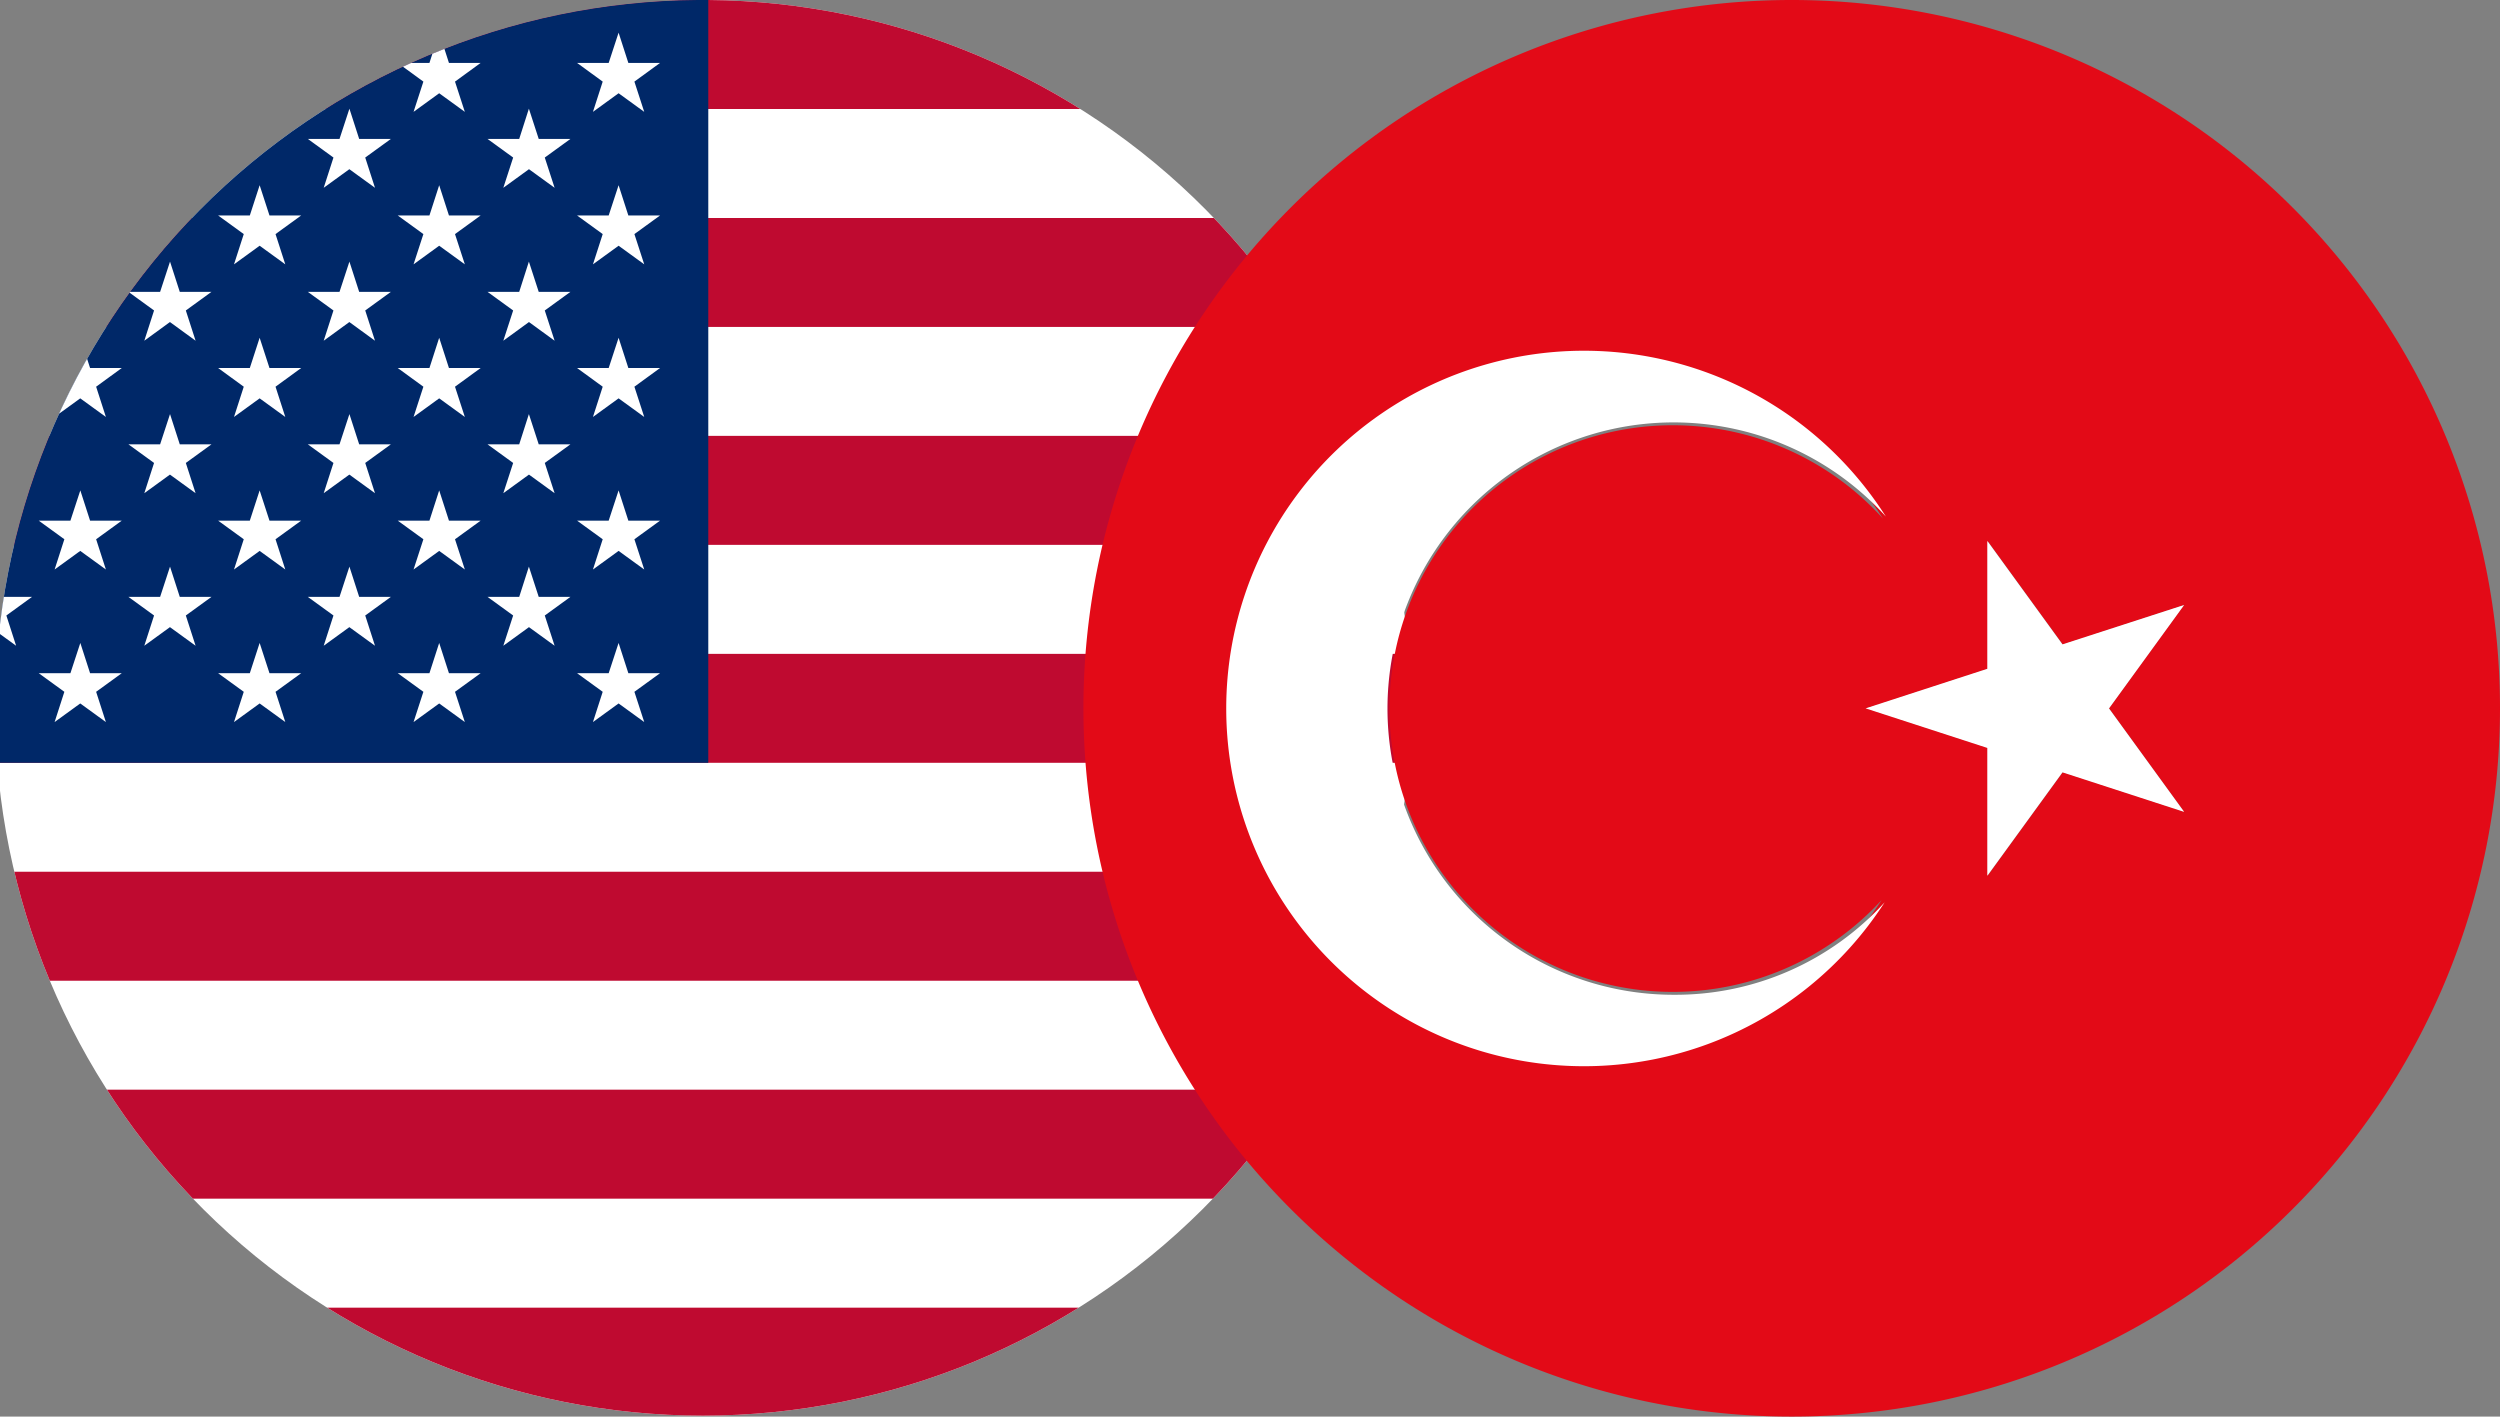
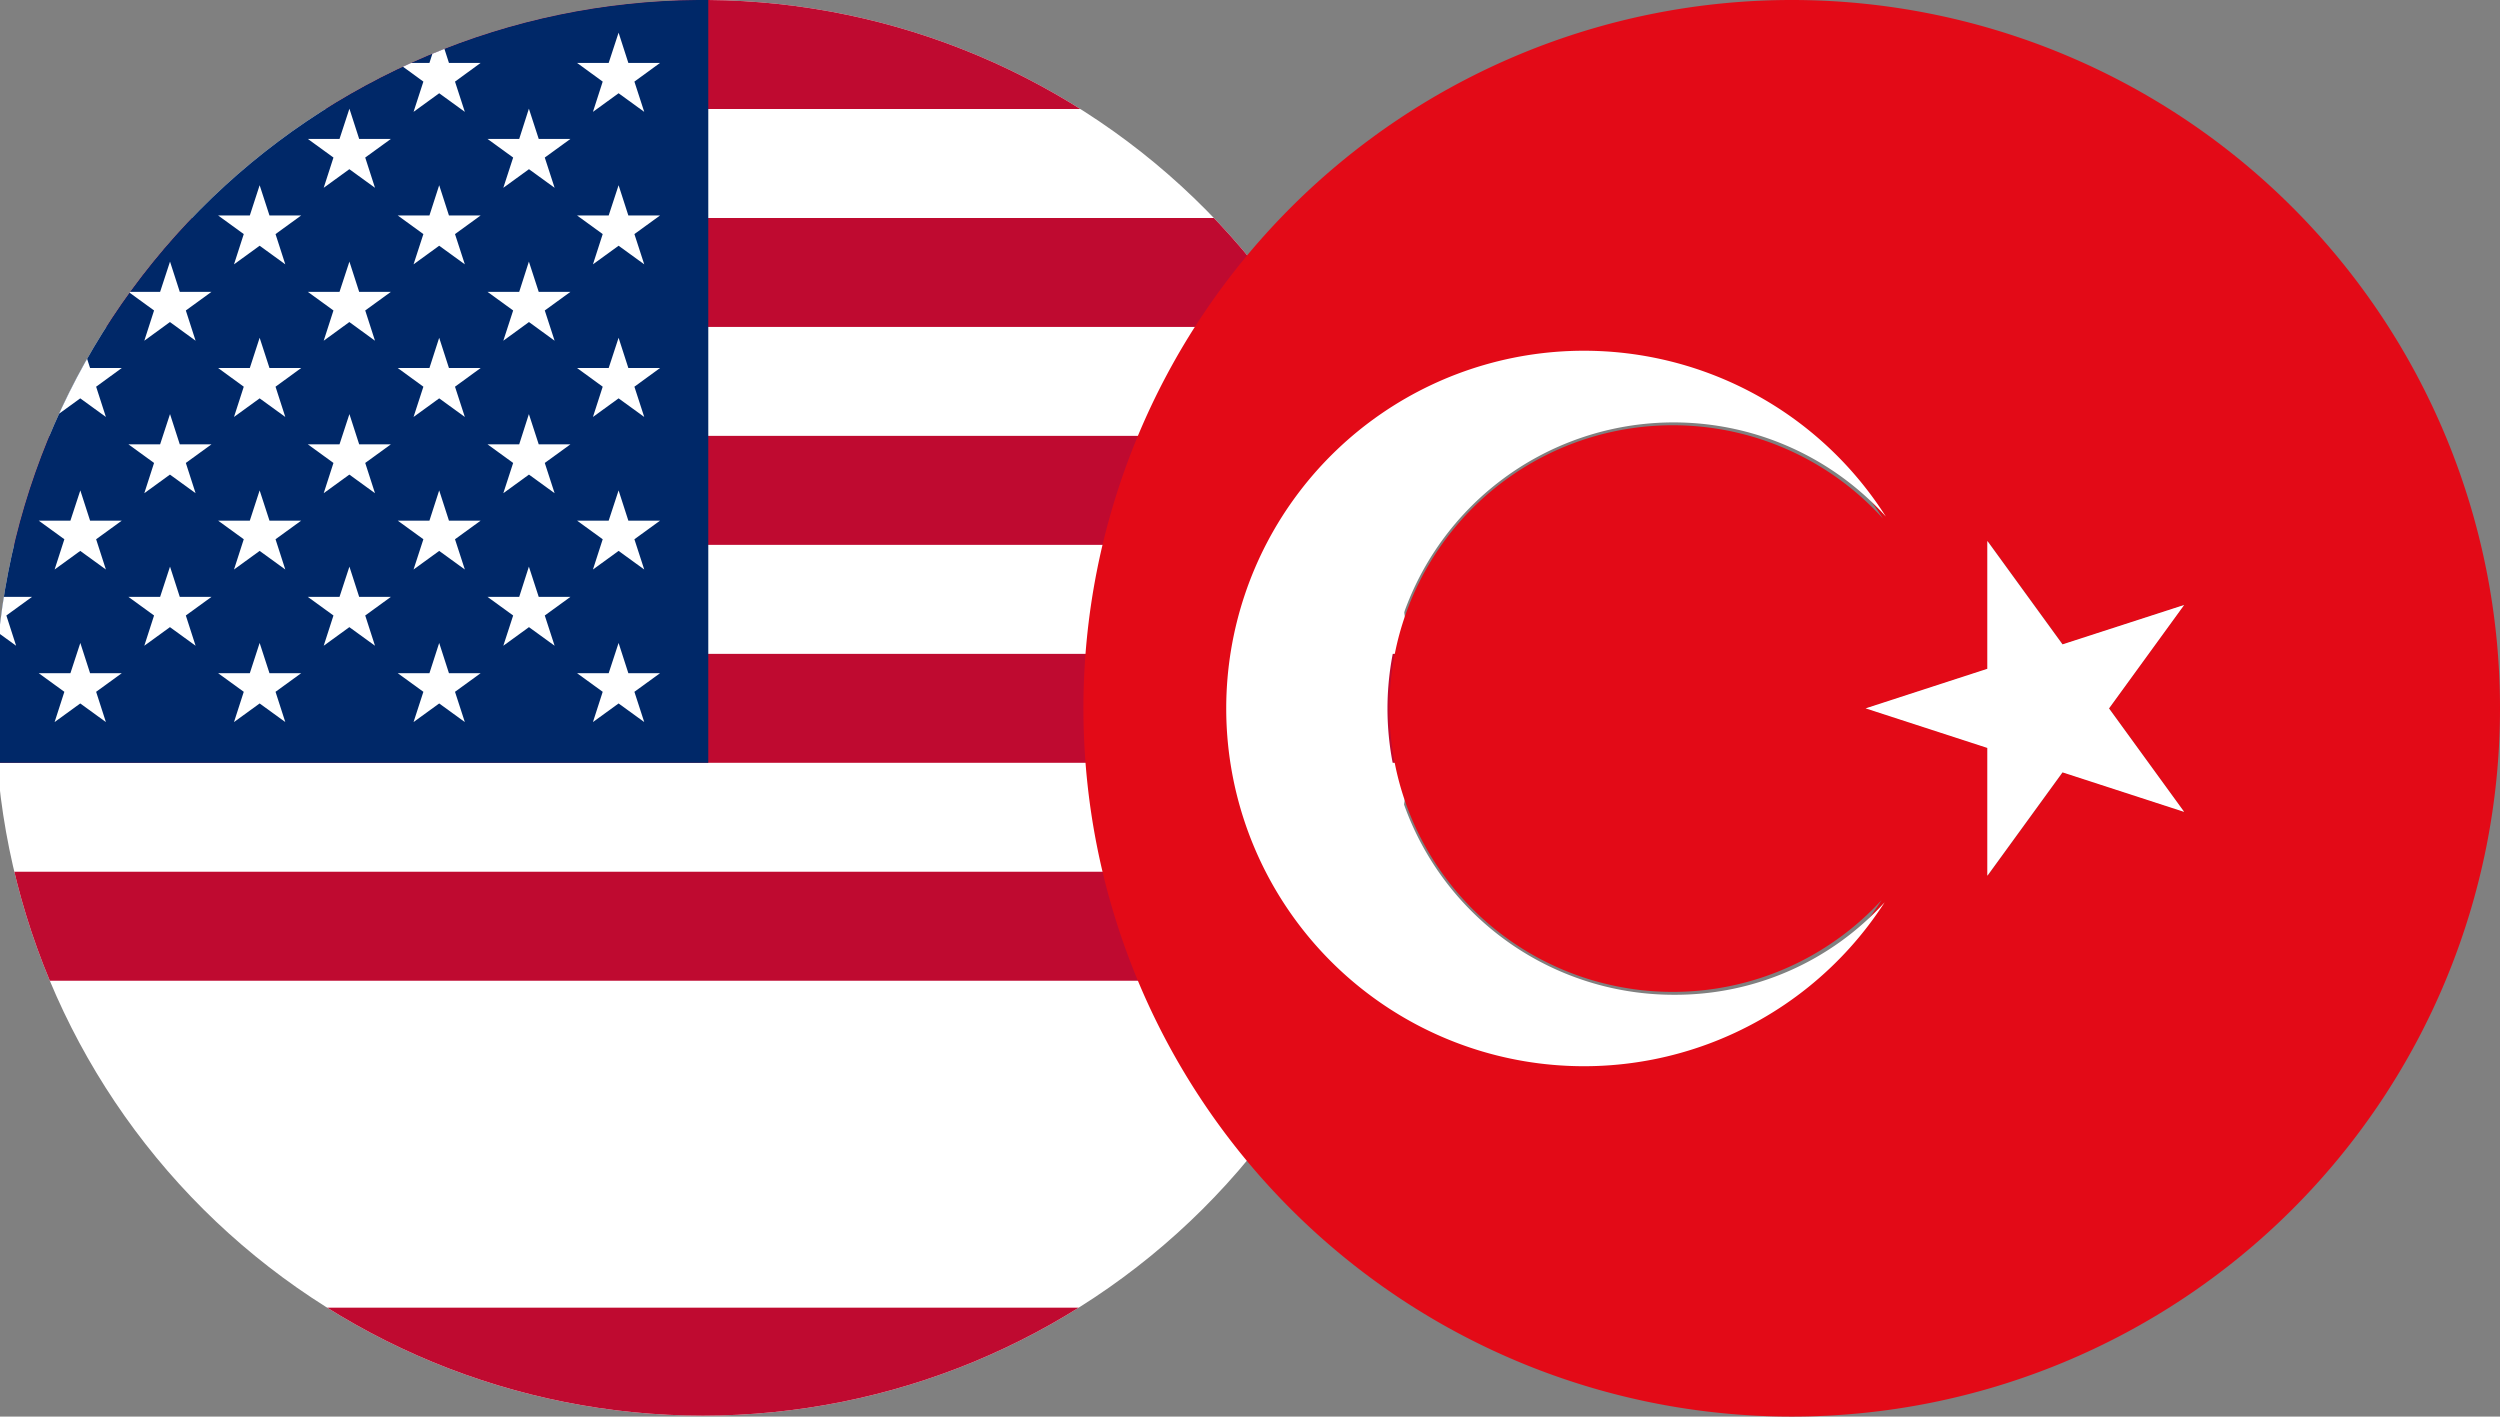
<svg xmlns="http://www.w3.org/2000/svg" width="33.055" height="18.73" viewBox="0 0 33.055 18.73">
  <rect x="0" y="0" width="33.055" height="18.73" fill="#808080" stroke="none" />
  <defs>
    <style>
      .cls-1 {
        fill: none;
      }

      .cls-2 {
        clip-path: url(#clip-path);
      }

      .cls-3, .cls-6 {
        fill: #fff;
      }

      .cls-4 {
        fill: #bf0a30;
      }

      .cls-5 {
        fill: #002868;
      }

      .cls-6 {
        fill-rule: evenodd;
      }

      .cls-7 {
        fill: #e30a17;
      }
    </style>
    <clipPath id="clip-path">
      <path id="SVGID" class="cls-1" d="M778.869,984.473a9.359,9.359,0,1,1-.142,0" transform="translate(-769.504 -984.473)" />
    </clipPath>
  </defs>
  <g id="Group_41004" data-name="Group 41004" transform="translate(-1266.008 -5421)">
    <g id="Group_40837" data-name="Group 40837" transform="translate(1266.008 5421)">
      <g id="Group_40629" data-name="Group 40629" transform="translate(0 0)">
        <g id="Group_37565" data-name="Group 37565" class="cls-2" transform="translate(0)">
          <rect id="Rectangle_1066" data-name="Rectangle 1066" class="cls-3" width="35.587" height="18.73" transform="translate(-4.87 0)" />
          <rect id="Rectangle_1067" data-name="Rectangle 1067" class="cls-4" width="35.587" height="1.441" transform="translate(-4.87 0)" />
          <rect id="Rectangle_1068" data-name="Rectangle 1068" class="cls-4" width="35.587" height="1.441" transform="translate(-4.87 2.882)" />
          <rect id="Rectangle_1069" data-name="Rectangle 1069" class="cls-4" width="35.587" height="1.441" transform="translate(-4.87 5.763)" />
          <rect id="Rectangle_1070" data-name="Rectangle 1070" class="cls-4" width="35.587" height="1.441" transform="translate(-4.87 8.645)" />
          <rect id="Rectangle_1071" data-name="Rectangle 1071" class="cls-4" width="35.587" height="1.441" transform="translate(-4.87 11.526)" />
-           <rect id="Rectangle_1072" data-name="Rectangle 1072" class="cls-4" width="35.587" height="1.441" transform="translate(-4.87 14.408)" />
          <rect id="Rectangle_1073" data-name="Rectangle 1073" class="cls-4" width="35.587" height="1.441" transform="translate(-4.87 17.29)" />
          <rect id="Rectangle_1074" data-name="Rectangle 1074" class="cls-5" width="14.235" height="10.086" transform="translate(-4.87 0)" />
          <path id="Path_87832" data-name="Path 87832" class="cls-6" d="M346.435,1027.743l.129.4h.419l-.339.247.129.4-.339-.246-.339.246.129-.4-.339-.247h.419Z" transform="translate(-350.118 -1027.311)" />
          <path id="Path_87833" data-name="Path 87833" class="cls-6" d="M583.935,1027.743l.13.4h.419l-.339.247.13.4-.339-.246-.339.246.129-.4-.339-.247h.419Z" transform="translate(-585.246 -1027.311)" />
          <path id="Path_87834" data-name="Path 87834" class="cls-6" d="M821.435,1027.743l.129.4h.419l-.339.247.129.4-.339-.246-.339.246.129-.4-.339-.247h.419Z" transform="translate(-820.373 -1027.311)" />
          <path id="Path_87835" data-name="Path 87835" class="cls-6" d="M1058.934,1027.743l.13.4h.419l-.339.247.129.4-.339-.246-.339.246.129-.4-.339-.247h.419Z" transform="translate(-1055.501 -1027.311)" />
          <path id="Path_87836" data-name="Path 87836" class="cls-6" d="M1296.435,1027.743l.129.4h.419l-.339.247.13.4-.339-.246-.339.246.13-.4-.339-.247h.419Z" transform="translate(-1290.628 -1027.311)" />
          <path id="Path_87837" data-name="Path 87837" class="cls-6" d="M1533.935,1027.743l.129.4h.419l-.339.247.13.4-.339-.246-.339.246.129-.4-.339-.247h.418Z" transform="translate(-1525.756 -1027.311)" />
          <path id="Path_87838" data-name="Path 87838" class="cls-6" d="M465.185,1128.7l.129.4h.419l-.339.246.129.4-.339-.246-.339.246.129-.4-.339-.246h.419Z" transform="translate(-467.682 -1127.263)" />
          <path id="Path_87839" data-name="Path 87839" class="cls-6" d="M702.685,1128.7l.129.4h.419l-.339.246.129.4-.339-.246-.339.246.129-.4-.339-.246h.419Z" transform="translate(-702.81 -1127.263)" />
          <path id="Path_87840" data-name="Path 87840" class="cls-6" d="M940.185,1128.7l.129.4h.419l-.339.246.129.4-.339-.246-.339.246.129-.4-.339-.246h.419Z" transform="translate(-937.937 -1127.263)" />
          <path id="Path_87841" data-name="Path 87841" class="cls-6" d="M1177.685,1128.7l.129.4h.419l-.339.246.129.4-.339-.246-.339.246.129-.4-.339-.246h.419Z" transform="translate(-1173.065 -1127.263)" />
          <path id="Path_87842" data-name="Path 87842" class="cls-6" d="M1415.185,1128.7l.13.4h.419l-.339.246.13.4-.339-.246-.339.246.13-.4-.339-.246h.419Z" transform="translate(-1408.192 -1127.263)" />
          <path id="Path_87843" data-name="Path 87843" class="cls-6" d="M346.435,1229.665l.129.4h.419l-.339.246.129.4-.339-.246-.339.246.129-.4-.339-.246h.419Z" transform="translate(-350.118 -1227.216)" />
          <path id="Path_87844" data-name="Path 87844" class="cls-6" d="M583.935,1229.665l.13.4h.419l-.339.246.13.4-.339-.246-.339.246.129-.4-.339-.246h.419Z" transform="translate(-585.246 -1227.216)" />
          <path id="Path_87845" data-name="Path 87845" class="cls-6" d="M821.435,1229.665l.129.4h.419l-.339.246.129.4-.339-.246-.339.246.129-.4-.339-.246h.419Z" transform="translate(-820.373 -1227.216)" />
          <path id="Path_87846" data-name="Path 87846" class="cls-6" d="M1058.934,1229.665l.13.4h.419l-.339.246.129.4-.339-.246-.339.246.129-.4-.339-.246h.419Z" transform="translate(-1055.501 -1227.216)" />
          <path id="Path_87847" data-name="Path 87847" class="cls-6" d="M1296.435,1229.665l.129.4h.419l-.339.246.13.4-.339-.246-.339.246.13-.4-.339-.246h.419Z" transform="translate(-1290.628 -1227.216)" />
          <path id="Path_87848" data-name="Path 87848" class="cls-6" d="M1533.935,1229.665l.129.4h.419l-.339.246.13.4-.339-.246-.339.246.129-.4-.339-.246h.418Z" transform="translate(-1525.756 -1227.216)" />
          <path id="Path_87849" data-name="Path 87849" class="cls-6" d="M465.185,1330.627l.129.4h.419l-.339.246.129.4-.339-.247-.339.247.129-.4-.339-.246h.419Z" transform="translate(-467.682 -1327.168)" />
          <path id="Path_87850" data-name="Path 87850" class="cls-6" d="M702.685,1330.627l.129.4h.419l-.339.246.129.4-.339-.247-.339.247.129-.4-.339-.246h.419Z" transform="translate(-702.81 -1327.168)" />
          <path id="Path_87851" data-name="Path 87851" class="cls-6" d="M940.185,1330.627l.129.4h.419l-.339.246.129.4-.339-.247-.339.247.129-.4-.339-.246h.419Z" transform="translate(-937.937 -1327.168)" />
          <path id="Path_87852" data-name="Path 87852" class="cls-6" d="M1177.685,1330.627l.129.4h.419l-.339.246.129.4-.339-.247-.339.247.129-.4-.339-.246h.419Z" transform="translate(-1173.065 -1327.168)" />
          <path id="Path_87853" data-name="Path 87853" class="cls-6" d="M1415.185,1330.627l.13.4h.419l-.339.246.13.4-.339-.247-.339.247.13-.4-.339-.246h.419Z" transform="translate(-1408.192 -1327.168)" />
          <path id="Path_87854" data-name="Path 87854" class="cls-6" d="M346.435,1431.588l.129.4h.419l-.339.247.129.4-.339-.246-.339.246.129-.4-.339-.247h.419Z" transform="translate(-350.118 -1427.122)" />
          <path id="Path_87855" data-name="Path 87855" class="cls-6" d="M583.935,1431.588l.13.4h.419l-.339.247.13.4-.339-.246-.339.246.129-.4-.339-.247h.419Z" transform="translate(-585.246 -1427.122)" />
          <path id="Path_87856" data-name="Path 87856" class="cls-6" d="M821.435,1431.588l.129.4h.419l-.339.247.129.4-.339-.246-.339.246.129-.4-.339-.247h.419Z" transform="translate(-820.373 -1427.122)" />
          <path id="Path_87857" data-name="Path 87857" class="cls-6" d="M1058.934,1431.588l.13.4h.419l-.339.247.129.4-.339-.246-.339.246.129-.4-.339-.247h.419Z" transform="translate(-1055.501 -1427.122)" />
          <path id="Path_87858" data-name="Path 87858" class="cls-6" d="M1296.435,1431.588l.129.4h.419l-.339.247.13.4-.339-.246-.339.246.13-.4-.339-.247h.419Z" transform="translate(-1290.628 -1427.122)" />
          <path id="Path_87859" data-name="Path 87859" class="cls-6" d="M1533.935,1431.588l.129.4h.419l-.339.247.13.4-.339-.246-.339.246.129-.4-.339-.247h.418Z" transform="translate(-1525.756 -1427.122)" />
          <path id="Path_87860" data-name="Path 87860" class="cls-6" d="M465.185,1532.55l.129.4h.419l-.339.246.129.4-.339-.246-.339.246.129-.4-.339-.246h.419Z" transform="translate(-467.682 -1527.075)" />
          <path id="Path_87861" data-name="Path 87861" class="cls-6" d="M702.685,1532.55l.129.4h.419l-.339.246.129.4-.339-.246-.339.246.129-.4-.339-.246h.419Z" transform="translate(-702.81 -1527.075)" />
          <path id="Path_87862" data-name="Path 87862" class="cls-6" d="M940.185,1532.55l.129.4h.419l-.339.246.129.4-.339-.246-.339.246.129-.4-.339-.246h.419Z" transform="translate(-937.937 -1527.075)" />
          <path id="Path_87863" data-name="Path 87863" class="cls-6" d="M1177.685,1532.55l.129.4h.419l-.339.246.129.4-.339-.246-.339.246.129-.4-.339-.246h.419Z" transform="translate(-1173.065 -1527.075)" />
          <path id="Path_87864" data-name="Path 87864" class="cls-6" d="M1415.185,1532.55l.13.4h.419l-.339.246.13.4-.339-.246-.339.246.13-.4-.339-.246h.419Z" transform="translate(-1408.192 -1527.075)" />
          <path id="Path_87865" data-name="Path 87865" class="cls-6" d="M346.435,1633.512l.129.4h.419l-.339.246.129.4-.339-.246-.339.246.129-.4-.339-.246h.419Z" transform="translate(-350.118 -1627.028)" />
          <path id="Path_87866" data-name="Path 87866" class="cls-6" d="M583.935,1633.512l.13.4h.419l-.339.246.13.4-.339-.246-.339.246.129-.4-.339-.246h.419Z" transform="translate(-585.246 -1627.028)" />
          <path id="Path_87867" data-name="Path 87867" class="cls-6" d="M821.435,1633.512l.129.4h.419l-.339.246.129.4-.339-.246-.339.246.129-.4-.339-.246h.419Z" transform="translate(-820.373 -1627.028)" />
          <path id="Path_87868" data-name="Path 87868" class="cls-6" d="M1058.934,1633.512l.13.4h.419l-.339.246.129.4-.339-.246-.339.246.129-.4-.339-.246h.419Z" transform="translate(-1055.501 -1627.028)" />
          <path id="Path_87869" data-name="Path 87869" class="cls-6" d="M1296.435,1633.512l.129.4h.419l-.339.246.13.4-.339-.246-.339.246.13-.4-.339-.246h.419Z" transform="translate(-1290.628 -1627.028)" />
          <path id="Path_87870" data-name="Path 87870" class="cls-6" d="M1533.935,1633.512l.129.4h.419l-.339.246.13.4-.339-.246-.339.246.129-.4-.339-.246h.418Z" transform="translate(-1525.756 -1627.028)" />
          <path id="Path_87871" data-name="Path 87871" class="cls-6" d="M465.185,1734.473l.129.4h.419l-.339.246.129.4-.339-.246-.339.246.129-.4-.339-.246h.419Z" transform="translate(-467.682 -1726.981)" />
          <path id="Path_87872" data-name="Path 87872" class="cls-6" d="M702.685,1734.473l.129.4h.419l-.339.246.129.4-.339-.246-.339.246.129-.4-.339-.246h.419Z" transform="translate(-702.81 -1726.981)" />
          <path id="Path_87873" data-name="Path 87873" class="cls-6" d="M940.185,1734.473l.129.4h.419l-.339.246.129.4-.339-.246-.339.246.129-.4-.339-.246h.419Z" transform="translate(-937.937 -1726.981)" />
          <path id="Path_87874" data-name="Path 87874" class="cls-6" d="M1177.685,1734.473l.129.4h.419l-.339.246.129.4-.339-.246-.339.246.129-.4-.339-.246h.419Z" transform="translate(-1173.065 -1726.981)" />
          <path id="Path_87875" data-name="Path 87875" class="cls-6" d="M1415.185,1734.473l.13.4h.419l-.339.246.13.4-.339-.246-.339.246.13-.4-.339-.246h.419Z" transform="translate(-1408.192 -1726.981)" />
-           <path id="Path_87876" data-name="Path 87876" class="cls-6" d="M346.435,1835.435l.129.4h.419l-.339.246.129.4-.339-.246-.339.246.129-.4-.339-.246h.419Z" transform="translate(-350.118 -1826.934)" />
          <path id="Path_87877" data-name="Path 87877" class="cls-6" d="M583.935,1835.435l.13.4h.419l-.339.246.13.4-.339-.246-.339.246.129-.4-.339-.246h.419Z" transform="translate(-585.246 -1826.934)" />
          <path id="Path_87878" data-name="Path 87878" class="cls-6" d="M821.435,1835.435l.129.4h.419l-.339.246.129.4-.339-.246-.339.246.129-.4-.339-.246h.419Z" transform="translate(-820.373 -1826.934)" />
          <path id="Path_87879" data-name="Path 87879" class="cls-6" d="M1058.934,1835.435l.13.4h.419l-.339.246.129.4-.339-.246-.339.246.129-.4-.339-.246h.419Z" transform="translate(-1055.501 -1826.934)" />
          <path id="Path_87880" data-name="Path 87880" class="cls-6" d="M1296.435,1835.435l.129.4h.419l-.339.246.13.4-.339-.246-.339.246.13-.4-.339-.246h.419Z" transform="translate(-1290.628 -1826.934)" />
          <path id="Path_87881" data-name="Path 87881" class="cls-6" d="M1533.935,1835.435l.129.4h.419l-.339.246.13.4-.339-.246-.339.246.129-.4-.339-.246h.418Z" transform="translate(-1525.756 -1826.934)" />
        </g>
      </g>
    </g>
    <g id="Group_40791" data-name="Group 40791" transform="translate(1280.333 5421)">
      <path id="Path_95258" data-name="Path 95258" class="cls-7" d="M111.73,102.365a9.365,9.365,0,1,0-9.365,9.365A9.365,9.365,0,0,0,111.73,102.365Zm-12.114,4.683a4.682,4.682,0,1,1,3.954-7.193,3.746,3.746,0,1,0-.016,5.045A4.679,4.679,0,0,1,99.616,107.048Zm7.933-3.319-1.6-.521-.99,1.363v-1.685l-1.6-.521,1.6-.521V100.16l.99,1.363,1.6-.521-.99,1.363Z" transform="translate(-93 -93)" />
      <path id="Path_95259" data-name="Path 95259" class="cls-3" d="M193.249,330.018a3.784,3.784,0,1,1,2.788-6.323,4.73,4.73,0,1,0-.016,5.1A3.74,3.74,0,0,1,193.249,330.018Z" transform="translate(-185.427 -316.865)" />
      <path id="Path_95260" data-name="Path 95260" class="cls-3" d="M600.856,443.767l-.994-1.368v1.691l-1.609.523,1.609.523v1.691l.994-1.368,1.609.523-.994-1.368.994-1.368Z" transform="translate(-587.911 -435.247)" />
    </g>
  </g>
</svg>